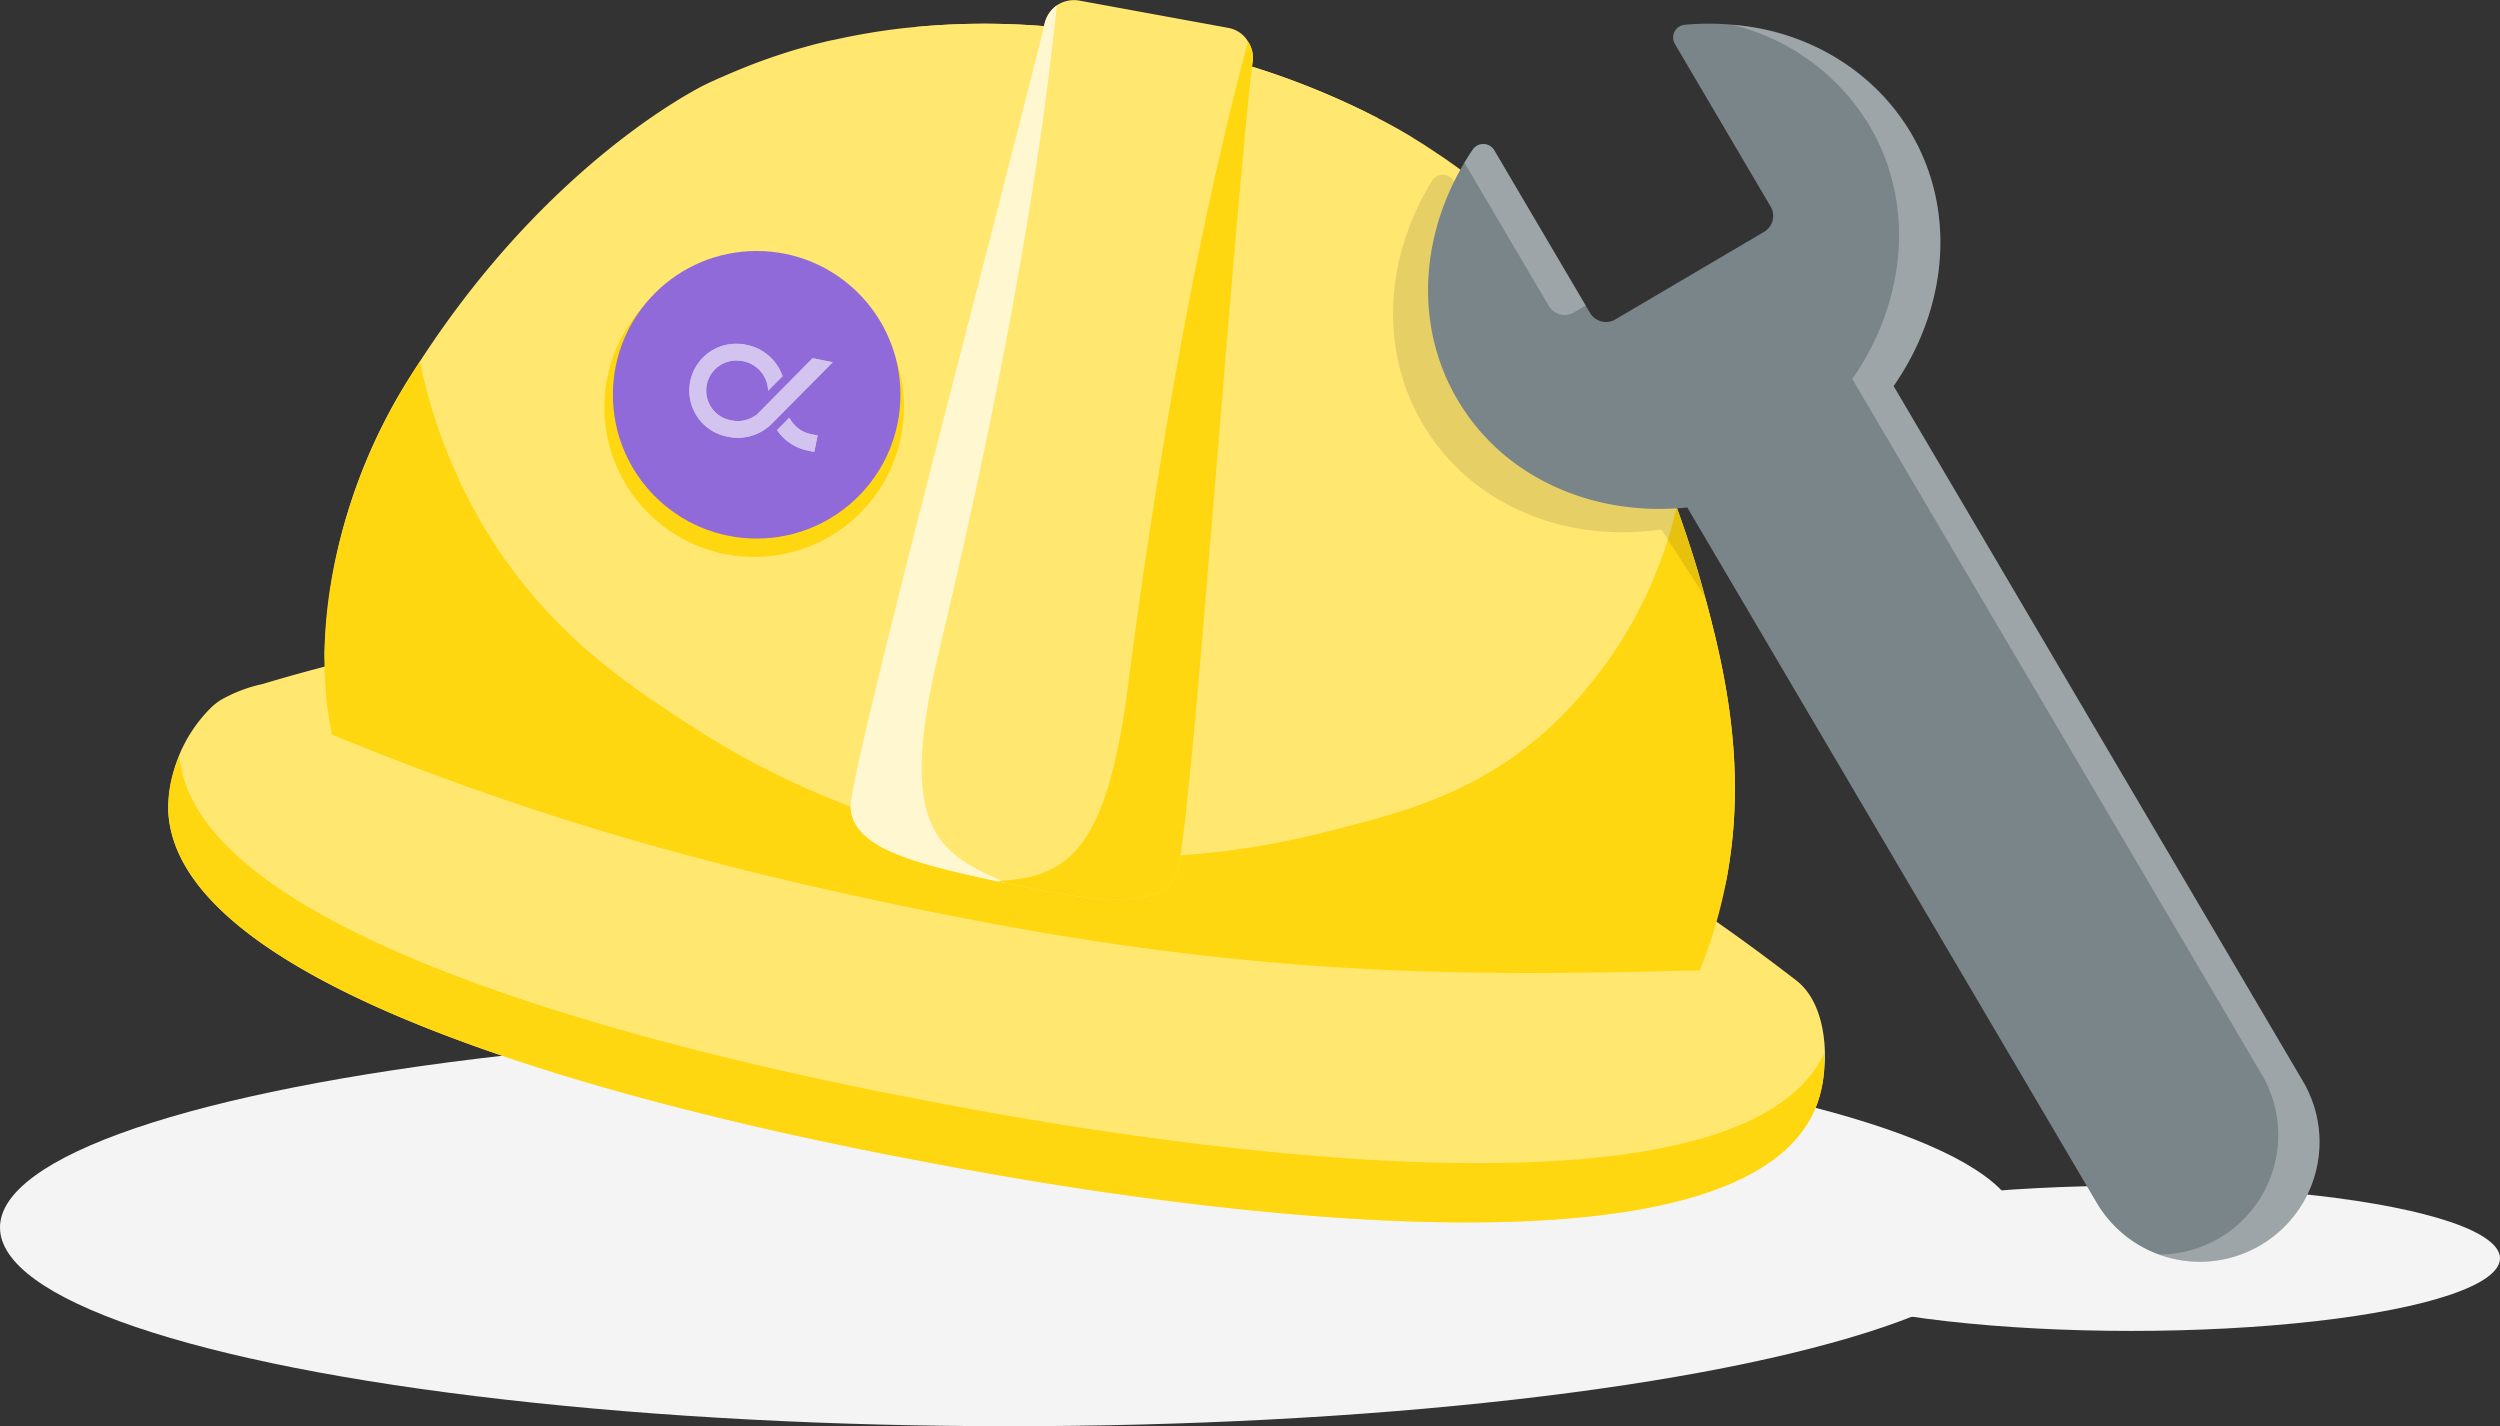
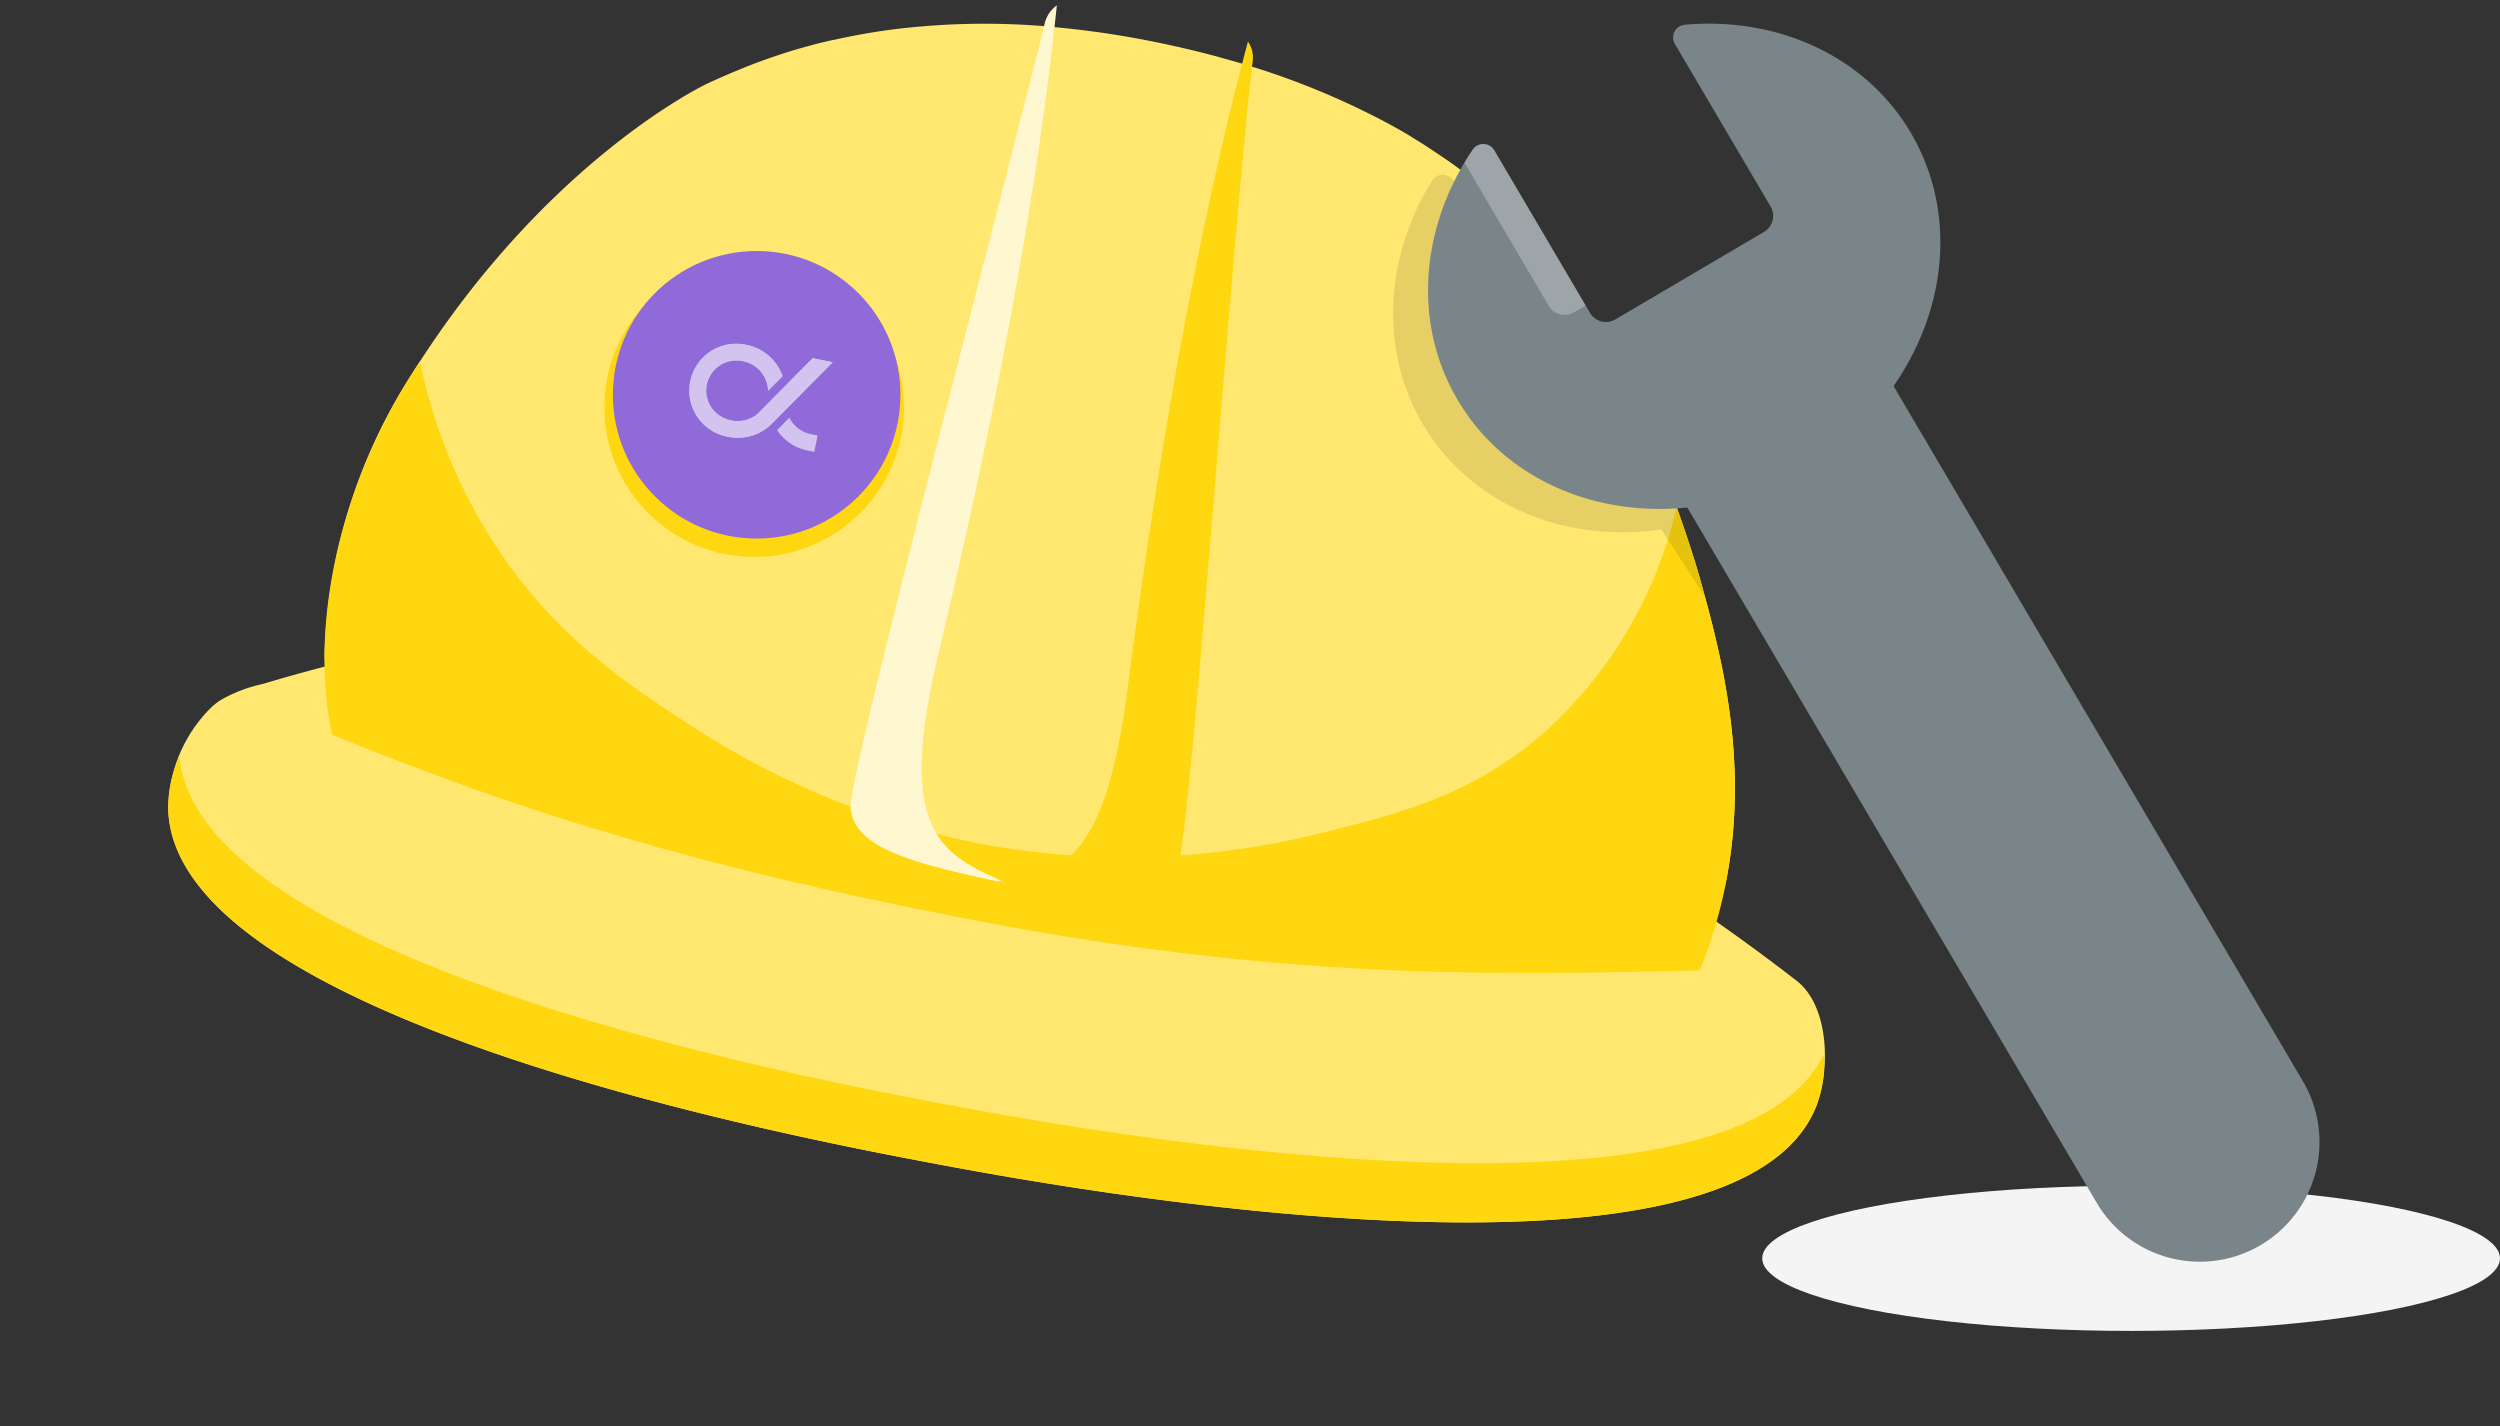
<svg xmlns="http://www.w3.org/2000/svg" width="251.808" height="143.653" viewBox="0 0 251.808 143.653">
  <rect x="0" y="0" width="251.808" height="143.653" fill="#333333" stroke="none" />
  <defs>
    <clipPath id="clip-path">
      <path id="Tracé_4771" data-name="Tracé 4771" d="M142.689,126.02l-5.42,5.476h0l-.207.2a3.13,3.13,0,0,1-2.518.6l-.112-.025v0a3.04,3.04,0,1,1,1.233-5.953l.025.005A3.1,3.1,0,0,1,138.2,129.3l1.459-1.473a4.851,4.851,0,0,0-3.6-3.145l-.413-.083,0,.013a4.719,4.719,0,0,0-1.555,9.306l.093.019v0a4.851,4.851,0,0,0,4.487-1.416l6.039-6.1Z" transform="translate(-130.244 -124.57)" fill="#fff" />
    </clipPath>
    <clipPath id="clip-path-2">
      <path id="Tracé_4773" data-name="Tracé 4773" d="M142.126,134.851l.334-1.658-.69-.138a3.128,3.128,0,0,1-2.153-1.657l-1.241,1.254a4.872,4.872,0,0,0,3.062,2.052l.045.01Z" transform="translate(-138.378 -131.398)" fill="#fff" />
    </clipPath>
    <clipPath id="clip-path-3">
      <path id="Tracé_4775" data-name="Tracé 4775" d="M237.758,181.082a11.7,11.7,0,0,1-11.4,9.431c-18.416.316-37.449-.133-63.542-5.088-24.919-4.74-42.073-9.74-58.689-16.138a11.681,11.681,0,0,1-7.585-10.955,55.093,55.093,0,0,1,8.7-27.939c.306-.486.609-.951.911-1.415,12.837-19.809,27.614-27.318,28.759-27.888,2.47-1.17,5.009-2.133,5.009-2.133,1.4-.524,2.807-1,4.251-1.428.845-.235,1.716-.487,2.6-.693.363-.085.751-.186,1.13-.247.679-.156,1.354-.292,2.05-.424,1.976-.374,3.983-.675,6.054-.858a74.341,74.341,0,0,1,12.85-.1c.321.016.636.074.959.09,2.771.249,5.629.624,8.521,1.157,2.684.493,5.243,1.073,7.724,1.726.29.075.6.154.887.249a78.591,78.591,0,0,1,15.682,6.052c1.109.572,2.171,1.158,3.226,1.785.6.392,1.207.742,1.785,1.131.33.212.638.42.947.63.367.241.734.481,1.1.744.807.56,1.589,1.137,2.368,1.736,0,0,1.59,1.246,3.117,2.611,8.363,7.435,14.458,21.886,17.564,30.564,1.519,4.225,2.316,7.08,2.316,7.08C237.224,158.552,240.007,169.1,237.758,181.082Z" transform="translate(-96.536 -94.976)" fill="none" clip-rule="evenodd" />
    </clipPath>
  </defs>
  <g id="Groupe_1564" data-name="Groupe 1564" transform="translate(-1027.4 -1824.067)">
    <g id="Groupe_1562" data-name="Groupe 1562" transform="translate(960.87 1731.286)">
-       <ellipse id="Ellipse_224" data-name="Ellipse 224" cx="101.695" cy="20.013" rx="101.695" ry="20.013" transform="translate(66.53 196.407)" fill="#f4f4f4" />
      <g id="Groupe_1549" data-name="Groupe 1549" transform="translate(83.472 154.408)">
        <g id="Groupe_1548" data-name="Groupe 1548">
          <path id="Tracé_4762" data-name="Tracé 4762" d="M87.314,158.268a7.325,7.325,0,0,0-.828.646A14.538,14.538,0,0,0,82.092,169.4c.932,21.165,63.7,32.986,77.088,35.507,10.851,2.043,80.04,15.072,88.792-5.507,1.544-3.629,1.505-10.277-1.882-12.9-16.932-13.1-35.439-23.458-55.971-29.8a166.635,166.635,0,0,0-16.594-4.2A171.432,171.432,0,0,0,91.6,156.62,14.759,14.759,0,0,0,87.314,158.268Z" transform="translate(-82.082 -149.353)" fill="#ffe770" />
        </g>
      </g>
      <path id="Tracé_4763" data-name="Tracé 4763" d="M237.758,181.082a11.7,11.7,0,0,1-11.4,9.431c-18.416.316-37.449-.133-63.542-5.088-24.919-4.74-42.073-9.74-58.689-16.138a11.681,11.681,0,0,1-7.585-10.955,55.093,55.093,0,0,1,8.7-27.939c.306-.486.609-.951.911-1.415,12.837-19.809,27.614-27.318,28.759-27.888,2.47-1.17,5.009-2.133,5.009-2.133,1.4-.524,2.807-1,4.251-1.428.845-.235,1.716-.487,2.6-.693.363-.085.751-.186,1.13-.247.679-.156,1.354-.292,2.05-.424,1.976-.374,3.983-.675,6.054-.858a74.341,74.341,0,0,1,12.85-.1c.321.016.636.074.959.09,2.771.249,5.629.624,8.521,1.157,2.684.493,5.243,1.073,7.724,1.726.29.075.6.154.887.249a78.591,78.591,0,0,1,15.682,6.052c1.109.572,2.171,1.158,3.226,1.785.6.392,1.207.742,1.785,1.131.33.212.638.42.947.63.367.241.734.481,1.1.744.807.56,1.589,1.137,2.368,1.736,0,0,1.59,1.246,3.117,2.611,8.363,7.435,14.458,21.886,17.564,30.564,1.519,4.225,2.316,7.08,2.316,7.08C237.224,158.552,240.007,169.1,237.758,181.082Z" transform="translate(2.681 0.196)" fill="#ffe770" fill-rule="evenodd" />
-       <path id="Tracé_4764" data-name="Tracé 4764" d="M197.976,104.477l-2.609,14.17a8.6,8.6,0,0,1-9.983,6.9l-29.872-5.5a8.6,8.6,0,0,1-6.872-10l2.714-14.738a74.341,74.341,0,0,1,12.85-.1c.321.016.636.074.959.09,2.771.249,5.629.624,8.521,1.157,2.684.493,5.243,1.073,7.724,1.726.29.075.6.154.887.249A78.591,78.591,0,0,1,197.976,104.477Z" transform="translate(7.325 0.196)" fill="#ffe770" fill-rule="evenodd" />
      <path id="Tracé_4765" data-name="Tracé 4765" d="M235.058,187.532c-21.272.527-42.029.845-72.249-4.892-28.353-5.393-46.652-11.125-65.516-18.846-2.169-10.24.24-23.906,7.94-36.185.306-.486.609-.95.911-1.415a53.729,53.729,0,0,0,7.074,17.7c6.18,9.843,13.931,14.895,20.007,18.856a83.525,83.525,0,0,0,29.163,11.995,80.455,80.455,0,0,0,34.183-.955c8.043-1.992,15.532-3.849,22.812-10.211a43.586,43.586,0,0,0,13.337-22.688q.9,2.464,1.728,5.124c.389,1.242.588,1.955.588,1.955C237.774,157.71,241.43,171.757,235.058,187.532Z" transform="translate(2.681 2.986)" fill="#ffd710" fill-rule="evenodd" />
      <g id="Groupe_1550" data-name="Groupe 1550" transform="translate(152.202 92.78)">
-         <path id="Tracé_4766" data-name="Tracé 4766" d="M178.1,180.458a3.006,3.006,0,0,1-.242.6c-.008.042-.037.081-.045.124a3.449,3.449,0,0,1-.264.349,4.018,4.018,0,0,1-2.343,1.465,1.431,1.431,0,0,1-.484.11,12.243,12.243,0,0,1-2.7.254c-.422.011-.881-.008-1.341-.026-.154-.007-.3-.034-.455-.039-.5-.027-1-.074-1.517-.147-.606-.068-1.229-.16-1.873-.257-1.4-.212-2.864-.505-4.29-.79-.554-.1-1.106-.226-1.635-.345-.32-.059-.637-.139-.956-.2l-.022,0-.444-.1c-7.934-1.726-14.16-3.268-14.321-7.424-.039-.868.98-5.447,2.57-12.039.068-.252.115-.508.184-.76.913-3.759,2-8.126,3.17-12.787.137-.5.275-1.009.39-1.517.654-2.594,1.341-5.247,2.04-7.964.18-.74.381-1.475.562-2.214.217-.82.409-1.624.626-2.445,1.153-4.465,2.314-8.973,3.422-13.314.133-.484.245-.971.378-1.453.112-.487.245-.971.374-1.431l.7-2.718c.024-.129.073-.273.1-.423.217-.821.43-1.62.622-2.423l.016-.086c.133-.483.241-.949.374-1.431,1.112-4.363,2.129-8.324,2.947-11.571.157-.611.309-1.2.454-1.747.223-.974.452-1.858.645-2.661a3.176,3.176,0,0,1,1.2-1.721,3.111,3.111,0,0,1,2.273-.486L183.2,95.587a2.9,2.9,0,0,1,2,1.361l0,.022a2.849,2.849,0,0,1,.481,1.942c-.235,1.876-.466,4.084-.7,6.557-.034.545-.085,1.065-.145,1.628-.1,1-.2,2.038-.289,3.124-.089.844-.161,1.714-.236,2.6-.143,1.5-.277,3.06-.418,4.667-.1,1.019-.178,2.041-.259,3.085-.27,3.149-.54,6.41-.817,9.713l-.281,3.325c-.448,5.544-.91,11.174-1.361,16.5-.06.806-.137,1.586-.194,2.369-.69,8.3-1.333,15.752-1.91,20.919-.036.435-.072.869-.124,1.279a11.493,11.493,0,0,1-.148,1.165c-.046.366-.087.712-.13,1.058A27.955,27.955,0,0,1,178.1,180.458Z" transform="translate(-145.174 -92.78)" fill="#ffe770" fill-rule="evenodd" />
        <path id="Tracé_4767" data-name="Tracé 4767" d="M160.919,181.708c-.32-.059-.637-.139-.956-.2l-.022,0-.444-.1c-7.934-1.726-14.16-3.268-14.321-7.424-.039-.868.98-5.447,2.57-12.039.068-.252.115-.508.184-.76.913-3.759,2-8.126,3.17-12.787.137-.5.275-1.009.39-1.517.654-2.594,1.341-5.247,2.04-7.964.18-.74.381-1.475.562-2.214.217-.82.409-1.624.626-2.445,1.153-4.465,2.314-8.973,3.422-13.314.133-.484.245-.971.378-1.453.112-.487.245-.971.374-1.431.237-.928.466-1.812.7-2.718.024-.129.073-.273.1-.423.217-.821.43-1.62.622-2.423l.016-.086c.133-.483.241-.949.374-1.431,1.112-4.363,2.129-8.324,2.947-11.571.157-.611.309-1.2.454-1.747.223-.974.452-1.858.645-2.661a3.176,3.176,0,0,1,1.2-1.721c-2.138,20.722-6.763,43.679-11.886,65.154-3.889,16.208-.761,19.719,4.965,22.406.429.188.875.4,1.363.625A4.227,4.227,0,0,0,160.919,181.708Z" transform="translate(-145.174 -92.737)" fill="#fff7cf" fill-rule="evenodd" />
        <path id="Tracé_4768" data-name="Tracé 4768" d="M176.889,180.115a3.006,3.006,0,0,1-.242.6c-.008.042-.037.081-.045.124a3.449,3.449,0,0,1-.264.349A4.018,4.018,0,0,1,174,182.649a1.431,1.431,0,0,1-.484.11,12.243,12.243,0,0,1-2.7.254c-.422.011-.881-.008-1.341-.026-.154-.007-.3-.034-.455-.039-.5-.027-1-.074-1.517-.147-.606-.068-1.229-.16-1.873-.257-1.4-.212-2.864-.505-4.29-.79-.554-.1-1.106-.226-1.635-.345-.32-.059-.637-.139-.956-.2l.428-.053.022,0c6.31-.472,10.481-2.637,12.638-19.142,2.855-21.981,6.756-45.2,12.15-65.392a2.849,2.849,0,0,1,.481,1.942c-.235,1.876-.466,4.084-.7,6.557-.051.52-.107,1.061-.145,1.628-.1,1-.2,2.038-.289,3.124-.089.844-.161,1.714-.236,2.6-.143,1.5-.277,3.06-.418,4.667-.1,1.019-.178,2.041-.259,3.085-.27,3.149-.54,6.41-.817,9.713l-.281,3.325c-.448,5.544-.91,11.174-1.361,16.5-.06.806-.137,1.586-.194,2.369-.69,8.3-1.333,15.752-1.91,20.919-.036.435-.072.869-.124,1.279a11.493,11.493,0,0,1-.148,1.165,9.3,9.3,0,0,1-.13,1.058A27.955,27.955,0,0,1,176.889,180.115Z" transform="translate(-143.961 -92.437)" fill="#ffd710" fill-rule="evenodd" />
      </g>
      <g id="Groupe_1552" data-name="Groupe 1552" transform="translate(83.468 168.979)">
        <g id="Groupe_1551" data-name="Groupe 1551">
          <path id="Tracé_4769" data-name="Tracé 4769" d="M247.98,198.2c-8.753,20.582-77.944,7.561-88.795,5.52-13.384-2.529-76.164-14.348-77.1-35.522a12.039,12.039,0,0,1,1.136-5.47c1.863,20.846,63.783,32.508,77.061,35.016,10.768,2.026,78.953,14.862,88.552-5.022A11.817,11.817,0,0,1,247.98,198.2Z" transform="translate(-82.078 -162.728)" fill="#ffd710" />
        </g>
      </g>
      <ellipse id="Ellipse_225" data-name="Ellipse 225" cx="37.155" cy="7.312" rx="37.155" ry="7.312" transform="translate(244.027 212.211)" fill="#f4f4f4" />
      <g id="Groupe_1557" data-name="Groupe 1557" transform="translate(127.405 118.062)">
        <circle id="Ellipse_226" data-name="Ellipse 226" cx="15.087" cy="15.087" r="15.087" transform="translate(0 0.641)" fill="#ffd710" />
        <circle id="Ellipse_227" data-name="Ellipse 227" cx="14.482" cy="14.482" r="14.482" transform="translate(0.856)" fill="#906ad8" />
        <g id="Groupe_342" data-name="Groupe 342" transform="translate(8.533 9.349)" opacity="0.6">
          <g id="Groupe_1554" data-name="Groupe 1554">
            <path id="Tracé_4770" data-name="Tracé 4770" d="M142.689,126.02l-5.42,5.476h0l-.207.2a3.13,3.13,0,0,1-2.518.6l-.112-.025v0a3.04,3.04,0,1,1,1.233-5.953l.025.005A3.1,3.1,0,0,1,138.2,129.3l1.459-1.473a4.851,4.851,0,0,0-3.6-3.145l-.413-.083,0,.013a4.719,4.719,0,0,0-1.555,9.306l.093.019v0a4.851,4.851,0,0,0,4.487-1.416l6.039-6.1Z" transform="translate(-130.244 -124.57)" fill="#fff" />
            <g id="Groupe_1553" data-name="Groupe 1553" clip-path="url(#clip-path)">
              <g id="Groupe_de_masques_38" data-name="Groupe de masques 38" transform="translate(-7.889 -3.291)">
                <rect id="Rectangle_210" data-name="Rectangle 210" width="12.164" height="21.896" transform="matrix(0.198, -0.98, 0.98, 0.198, 0, 11.925)" fill="#fff" />
              </g>
            </g>
          </g>
          <g id="Groupe_1556" data-name="Groupe 1556" transform="translate(8.861 7.439)">
            <path id="Tracé_4772" data-name="Tracé 4772" d="M142.126,134.851l.334-1.658-.69-.138a3.128,3.128,0,0,1-2.153-1.657l-1.241,1.254a4.872,4.872,0,0,0,3.062,2.052l.045.01Z" transform="translate(-138.378 -131.398)" fill="#fff" />
            <g id="Groupe_1555" data-name="Groupe 1555" clip-path="url(#clip-path-2)">
              <g id="Groupe_de_masques_39" data-name="Groupe de masques 39" transform="translate(-16.751 -10.729)">
-                 <rect id="Rectangle_211" data-name="Rectangle 211" width="12.164" height="21.896" transform="matrix(0.198, -0.98, 0.98, 0.198, 0, 11.925)" fill="#fff" />
-               </g>
+                 </g>
            </g>
          </g>
        </g>
      </g>
      <g id="Groupe_1559" data-name="Groupe 1559" transform="translate(99.217 95.172)">
        <g id="Groupe_1558" data-name="Groupe 1558" clip-path="url(#clip-path-3)">
          <path id="Tracé_4774" data-name="Tracé 4774" d="M286.717,200.9,242.6,132.648c5.061-7.947,5.673-17.819.679-25.546-4.929-7.627-14-11.142-23.2-9.934a1.287,1.287,0,0,0-.918,1.97L229.478,115.1a1.864,1.864,0,0,1-.554,2.577l-14.6,9.436a1.865,1.865,0,0,1-2.577-.553L201.43,110.6a1.286,1.286,0,0,0-2.172.027c-4.88,7.891-5.4,17.611-.473,25.237,4.995,7.727,14.247,11.223,23.571,9.872l44.115,68.253a12.055,12.055,0,0,0,16.667,3.581h0A12.055,12.055,0,0,0,286.717,200.9Z" transform="translate(-87.707 -94.801)" opacity="0.1" />
        </g>
      </g>
      <g id="Groupe_1561" data-name="Groupe 1561" transform="translate(210.368 95.172)">
        <path id="Tracé_4776" data-name="Tracé 4776" d="M286.692,201.5l-41.235-70.031c5.388-7.729,6.411-17.567,1.742-25.5-4.607-7.824-13.529-11.715-22.77-10.89a1.287,1.287,0,0,0-1,1.93l9.644,16.379a1.865,1.865,0,0,1-.66,2.552l-14.98,8.819a1.864,1.864,0,0,1-2.552-.66l-9.644-16.38a1.286,1.286,0,0,0-2.171-.063c-5.2,7.682-6.131,17.371-1.523,25.2,4.668,7.928,13.766,11.807,23.139,10.845l41.235,70.031a12.053,12.053,0,0,0,16.5,4.271h0A12.054,12.054,0,0,0,286.692,201.5Z" transform="translate(-198.569 -94.976)" fill="#7a8589" />
        <g id="Groupe_1560" data-name="Groupe 1560" transform="translate(3.668 0.113)">
          <path id="Tracé_4777" data-name="Tracé 4777" d="M210.421,122.392a1.865,1.865,0,0,0,2.552.661l1.169-.688-9.205-15.633a1.286,1.286,0,0,0-2.171-.063c-.292.431-.565.87-.83,1.313Z" transform="translate(-201.936 -94.095)" fill="#d3d6d8" opacity="0.4" />
-           <path id="Tracé_4778" data-name="Tracé 4778" d="M284.177,201.493l-41.235-70.031c5.388-7.729,6.411-17.567,1.742-25.5A22.81,22.81,0,0,0,226.711,95.08a22.243,22.243,0,0,1,13.813,10.168c4.668,7.928,3.645,17.766-1.742,25.5l41.235,70.032a12.037,12.037,0,0,1-10.355,18.159,12.054,12.054,0,0,0,14.516-17.441Z" transform="translate(-199.722 -95.08)" fill="#d3d6d8" opacity="0.4" />
        </g>
      </g>
    </g>
  </g>
</svg>